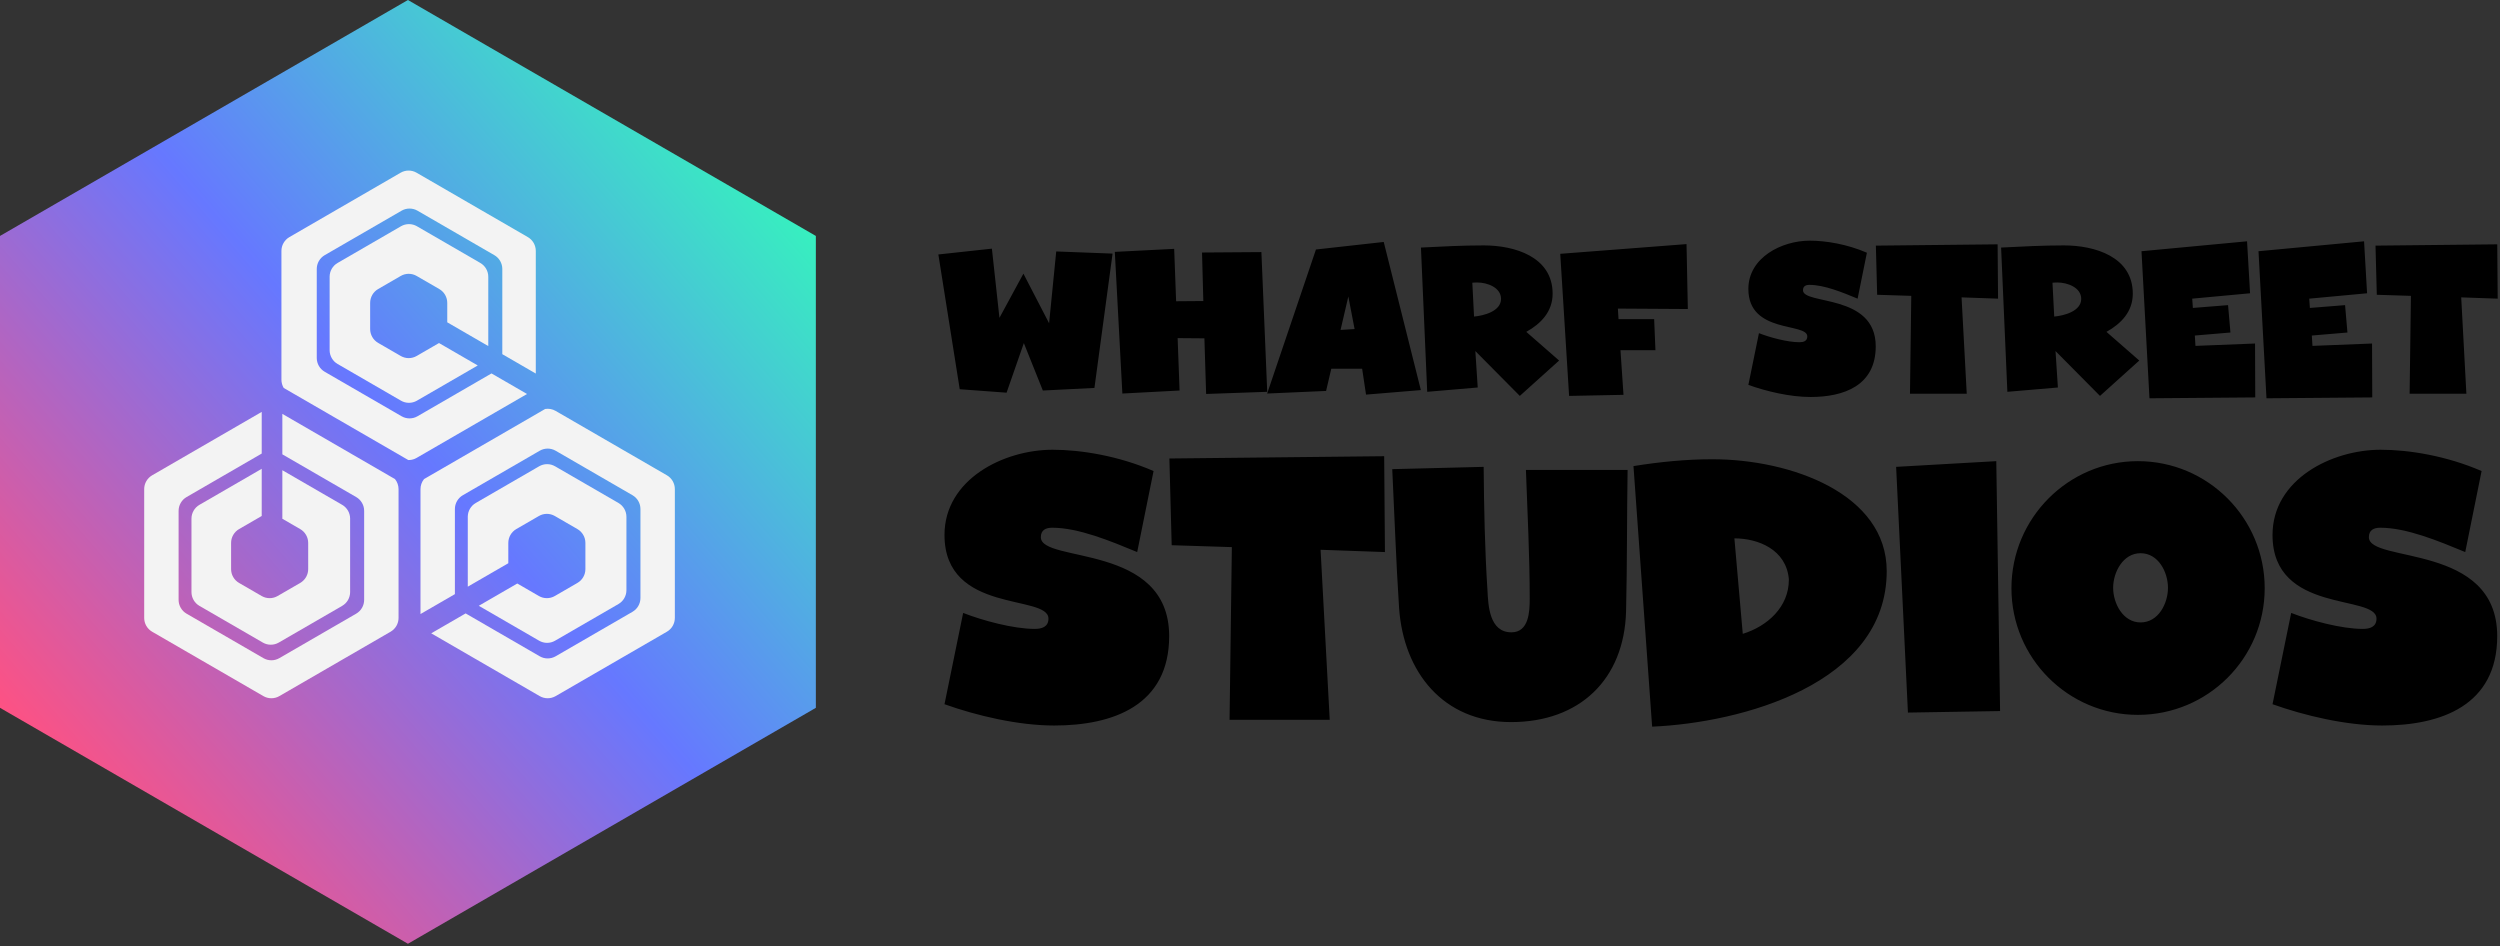
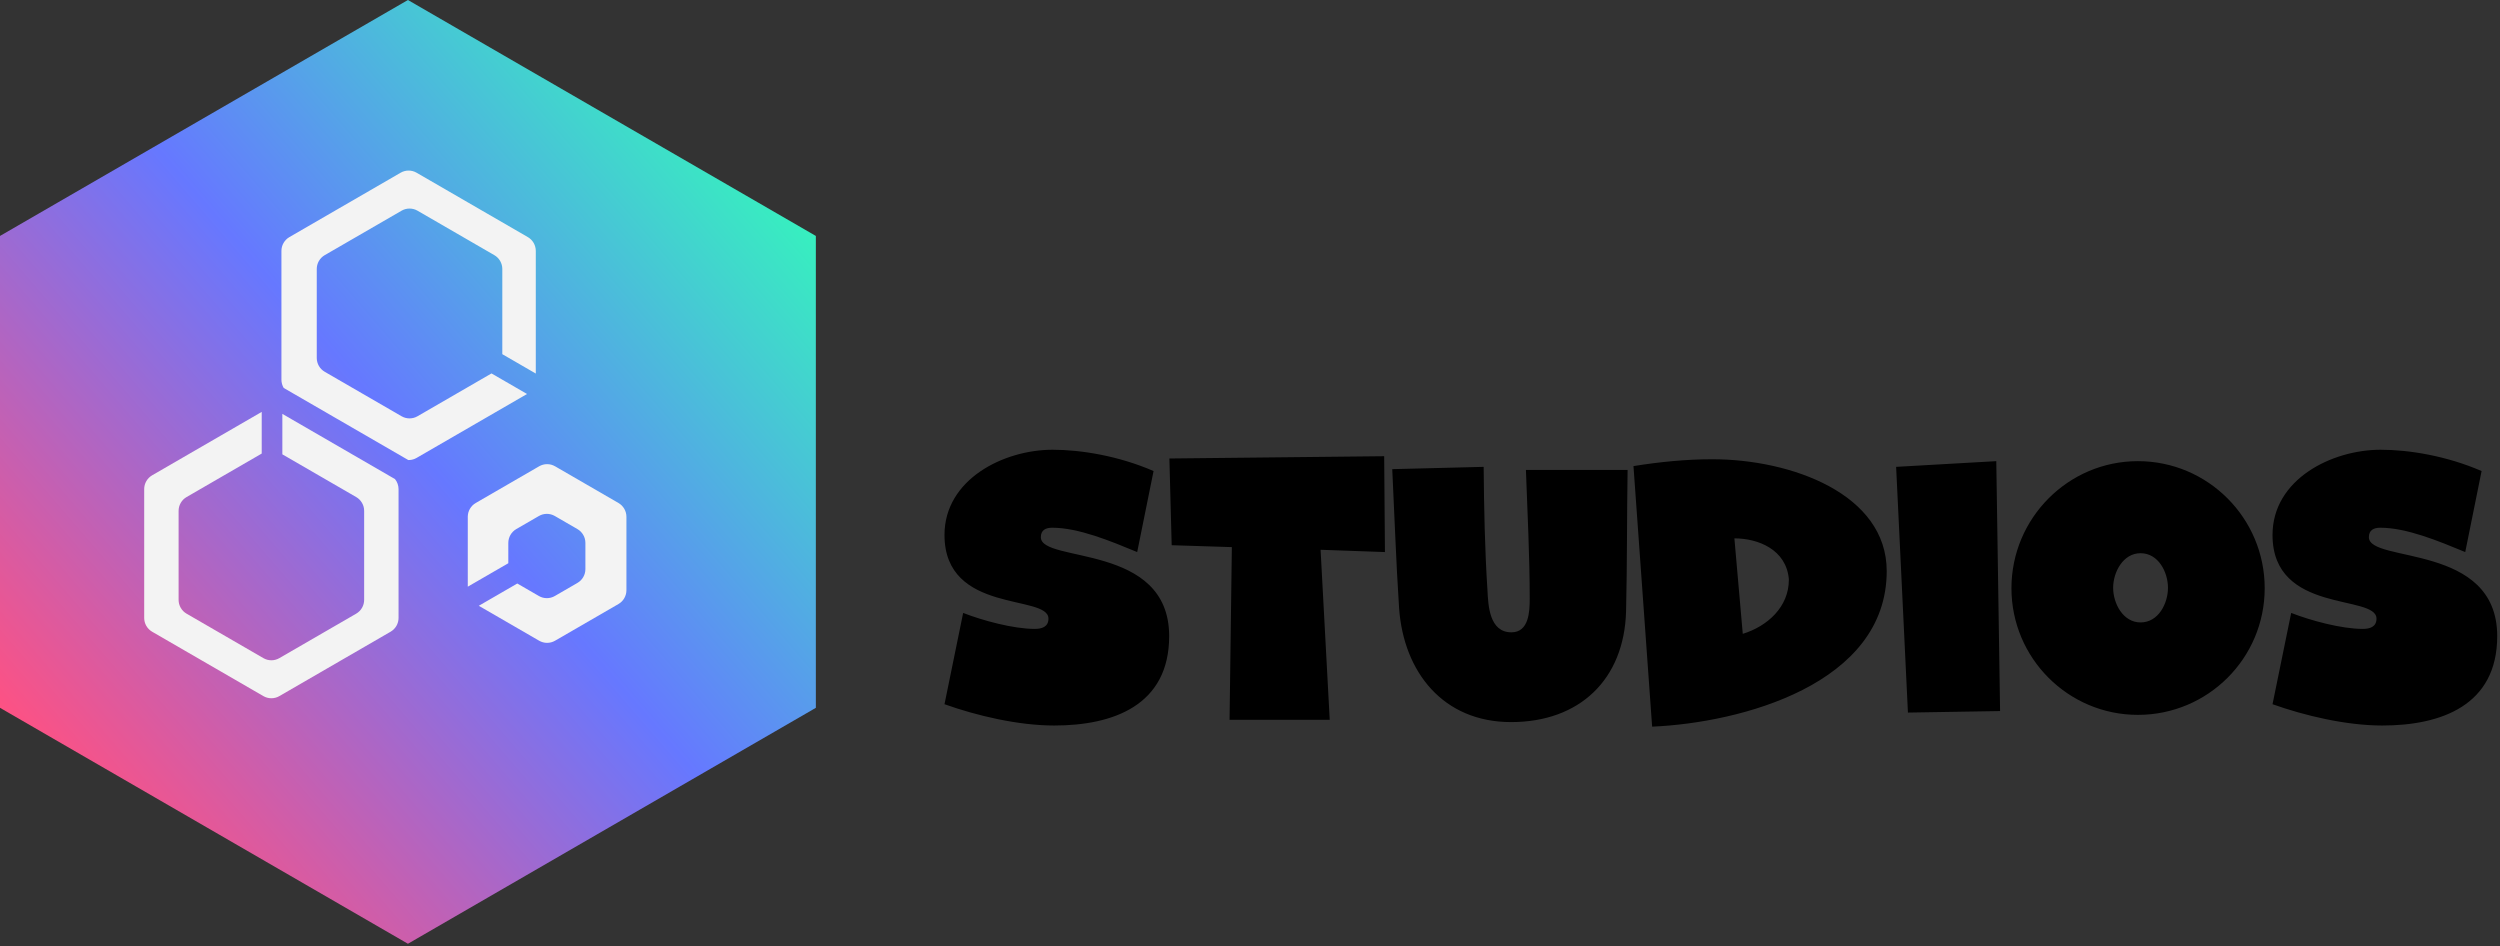
<svg xmlns="http://www.w3.org/2000/svg" width="280" height="106" viewBox="0 0 280 106" fill="none">
  <rect x="0" y="0" width="280" height="106" fill="#333333" stroke="none" />
-   <path d="M124.608 28.403L122.577 43.448L116.798 43.738L114.671 38.425L112.736 43.98L107.49 43.593L105.096 28.5L111.092 27.848L111.938 35.6L114.622 30.649L117.499 36.203L118.297 28.162L124.608 28.403ZM141.929 43.883L135.086 44.124L134.893 37.894L131.895 37.87L132.112 43.738L125.705 44.076L124.859 28.21L131.508 27.872L131.725 33.74L134.772 33.716L134.627 28.282L141.276 28.234L141.929 43.883ZM159.136 43.69L152.995 44.197L152.56 41.299H149.102L148.522 43.786L141.922 44.076L147.386 27.944L154.978 27.099L159.136 43.69ZM151.714 36.855L151.013 33.209L150.142 36.952L151.714 36.855ZM174.62 40.381L170.219 44.342L165.239 39.319L165.505 43.4L159.847 43.883L159.146 27.727C161.491 27.606 163.836 27.485 166.182 27.485C169.615 27.485 173.894 28.741 173.894 32.895C173.894 34.899 172.589 36.252 170.945 37.169L174.62 40.381ZM168.116 33.474C168.116 32.195 166.568 31.639 165.456 31.639C165.359 31.639 165.166 31.639 164.9 31.663L165.093 35.455C166.157 35.358 168.116 34.875 168.116 33.474ZM189.037 34.61L181.203 34.561L181.275 35.745H185.265L185.41 39.222H181.493L181.831 44.221L175.739 44.342L174.747 28.427L188.891 27.34L189.037 34.61ZM210.082 38.788C210.082 43.183 206.529 44.463 202.78 44.463C200.484 44.463 197.848 43.835 195.817 43.11L197.002 37.314C198.235 37.797 200.194 38.329 201.548 38.329C201.983 38.329 202.417 38.208 202.417 37.677C202.417 36.107 195.817 37.411 195.817 32.364C195.817 28.838 199.565 26.954 202.685 26.954C204.474 26.954 206.867 27.34 209.092 28.306L208.052 33.45C206.359 32.75 204.327 31.905 202.659 31.905C202.249 31.905 201.935 32.05 201.935 32.508C201.935 34.175 210.082 32.847 210.082 38.788ZM223.782 33.45L219.695 33.306L220.275 44.1H213.917L214.062 33.136L210.241 33.016L210.097 27.51L223.733 27.365L223.782 33.45ZM239.598 40.381L235.199 44.342L230.218 39.319L230.484 43.4L224.825 43.883L224.124 27.727C226.47 27.606 228.816 27.485 231.16 27.485C234.594 27.485 238.873 28.741 238.873 32.895C238.873 34.899 237.569 36.252 235.924 37.169L239.598 40.381ZM233.096 33.474C233.096 32.195 231.546 31.639 230.435 31.639C230.339 31.639 230.146 31.639 229.878 31.663L230.072 35.455C231.136 35.358 233.096 34.875 233.096 33.474ZM252.588 44.511L240.741 44.608L239.847 28.137L251.67 27.026L252.008 32.847L245.529 33.45L245.601 34.489L249.543 34.175L249.809 37.242L245.82 37.58L245.892 38.739L252.565 38.474L252.588 44.511ZM265.693 44.511L253.846 44.608L252.952 28.137L264.775 27.026L265.113 32.847L258.634 33.45L258.706 34.489L262.648 34.175L262.914 37.242L258.923 37.58L258.997 38.739L265.67 38.474L265.693 44.511ZM279.741 33.45L275.655 33.306L276.235 44.1H269.877L270.022 33.136L266.201 33.016L266.056 27.51L279.693 27.365L279.741 33.45Z" fill="black" />
  <path d="M130.947 71.246C130.947 79 124.677 81.258 118.066 81.258C114.014 81.258 109.365 80.15 105.783 78.872L107.873 68.647C110.048 69.499 113.503 70.437 115.891 70.437C116.659 70.437 117.427 70.224 117.427 69.287C117.427 66.517 105.783 68.818 105.783 59.914C105.783 53.694 112.394 50.371 117.896 50.371C121.052 50.371 125.275 51.053 129.199 52.757L127.365 61.831C124.379 60.596 120.796 59.105 117.853 59.105C117.128 59.105 116.574 59.36 116.574 60.17C116.574 63.109 130.947 60.766 130.947 71.246ZM155.113 61.831L147.905 61.575L148.929 80.618H137.711L137.967 61.277L131.228 61.064L130.972 51.351L155.028 51.095L155.113 61.831ZM182.291 52.629C182.206 57.912 182.248 63.194 182.12 68.477C181.907 76.103 176.917 80.874 169.239 80.874C161.647 80.874 157.212 75.293 156.7 68.136C156.358 62.981 156.188 57.741 155.932 52.544L166.169 52.288C166.211 56.889 166.296 61.49 166.595 66.091C166.68 67.838 166.808 70.82 169.282 70.82C171.244 70.82 171.329 68.477 171.329 67.071C171.329 62.257 171.073 57.443 170.903 52.629H182.291ZM211.312 63.961C211.312 76.656 194.934 80.959 185.039 81.385L182.949 52.203C185.85 51.734 188.835 51.436 191.778 51.436C200.607 51.436 211.312 55.313 211.312 63.961ZM200.351 64.941V64.856C200.053 61.533 196.896 60.297 194.252 60.297L195.19 70.99C197.963 70.138 200.351 67.966 200.351 64.941ZM224.009 79.639L213.688 79.809L212.366 52.288L223.584 51.649L224.009 79.639ZM253.646 65.878C253.646 73.717 247.291 80.065 239.443 80.065C231.638 80.065 225.282 73.717 225.282 65.878C225.282 58.039 231.638 51.649 239.443 51.649C247.291 51.649 253.646 58.039 253.646 65.878ZM242.813 65.836C242.813 64.089 241.746 61.959 239.743 61.959C237.779 61.959 236.672 64.089 236.672 65.836C236.672 67.582 237.779 69.712 239.743 69.712C241.746 69.712 242.813 67.582 242.813 65.836ZM279.688 71.246C279.688 79 273.417 81.258 266.807 81.258C262.754 81.258 258.105 80.15 254.522 78.872L256.613 68.647C258.789 69.499 262.242 70.437 264.631 70.437C265.4 70.437 266.167 70.224 266.167 69.287C266.167 66.517 254.522 68.818 254.522 59.914C254.522 53.694 261.135 50.371 266.637 50.371C269.792 50.371 274.015 51.053 277.939 52.757L276.106 61.831C273.12 60.596 269.537 59.105 266.594 59.105C265.867 59.105 265.315 59.36 265.315 60.17C265.315 63.109 279.688 60.766 279.688 71.246Z" fill="black" />
  <path d="M91.375 79.276V26.426L45.688 0L0 26.426V79.276L45.688 105.701L91.375 79.276Z" fill="url(#paint0_linear_825_1151)" />
  <path d="M59.013 44.118L55.048 41.824L46.759 46.621C46.488 46.778 46.18 46.86 45.868 46.86C45.555 46.86 45.248 46.778 44.977 46.621L36.687 41.824L36.367 41.638C36.097 41.482 35.872 41.256 35.715 40.985C35.559 40.713 35.477 40.405 35.477 40.092V30.127C35.477 29.813 35.559 29.505 35.715 29.233C35.872 28.962 36.097 28.736 36.367 28.579L44.977 23.597C45.248 23.44 45.555 23.358 45.868 23.358C46.18 23.358 46.488 23.44 46.759 23.597L55.368 28.579C55.639 28.736 55.864 28.962 56.02 29.233C56.176 29.505 56.259 29.813 56.259 30.127V39.668L60.008 41.837V28.102C60.008 27.789 59.926 27.48 59.769 27.209C59.613 26.938 59.388 26.712 59.117 26.555L46.655 19.343C46.384 19.186 46.077 19.104 45.764 19.104C45.451 19.104 45.143 19.186 44.872 19.343L32.411 26.556C32.14 26.713 31.915 26.938 31.759 27.21C31.602 27.482 31.52 27.79 31.52 28.103V42.528C31.52 42.853 31.609 43.172 31.777 43.451L32.825 44.058L45.729 51.525C45.973 51.531 46.216 51.485 46.442 51.392C46.515 51.362 46.586 51.327 46.655 51.288L59.028 44.127L59.013 44.118Z" fill="#F3F3F3" />
-   <path d="M54.687 38.759V30.997C54.687 30.684 54.605 30.376 54.449 30.104C54.292 29.833 54.067 29.607 53.796 29.451L46.694 25.34C46.423 25.183 46.116 25.101 45.803 25.101C45.49 25.101 45.183 25.183 44.912 25.34L37.809 29.451C37.538 29.608 37.313 29.833 37.157 30.104C37.001 30.376 36.918 30.684 36.918 30.997V39.219C36.918 39.532 37.001 39.84 37.157 40.112C37.313 40.383 37.538 40.609 37.809 40.766L38.161 40.969L44.911 44.876C45.182 45.033 45.489 45.116 45.802 45.116C46.115 45.116 46.422 45.033 46.693 44.876L53.509 40.932L49.169 38.421L46.666 39.869C46.395 40.026 46.087 40.109 45.775 40.109C45.462 40.109 45.154 40.026 44.883 39.869L42.472 38.474L42.349 38.402C42.077 38.246 41.852 38.02 41.696 37.748C41.54 37.477 41.457 37.169 41.457 36.855V33.921C41.457 33.607 41.54 33.299 41.696 33.028C41.853 32.756 42.078 32.531 42.349 32.374L44.883 30.907C45.154 30.75 45.462 30.667 45.774 30.667C46.087 30.667 46.395 30.75 46.666 30.907L49.201 32.374C49.472 32.531 49.697 32.756 49.854 33.028C50.01 33.299 50.093 33.607 50.093 33.921V36.099L54.687 38.759Z" fill="#F3F3F3" />
  <path d="M44.638 54.781C44.637 54.372 44.497 53.975 44.239 53.658L31.623 46.355V50.885L39.894 55.671C40.165 55.828 40.39 56.054 40.546 56.325C40.703 56.597 40.785 56.905 40.785 57.219V67.183C40.785 67.496 40.703 67.804 40.546 68.076C40.39 68.347 40.165 68.573 39.894 68.73L39.865 68.747L31.285 73.712C31.014 73.869 30.707 73.952 30.394 73.952C30.081 73.952 29.774 73.869 29.503 73.712L20.894 68.73C20.623 68.573 20.398 68.348 20.242 68.076C20.085 67.805 20.003 67.496 20.003 67.183V57.218C20.003 56.904 20.085 56.596 20.242 56.325C20.398 56.053 20.623 55.827 20.894 55.671L29.311 50.799V46.133L17.041 53.234C16.77 53.391 16.545 53.616 16.389 53.888C16.232 54.159 16.15 54.467 16.15 54.781V69.206C16.15 69.519 16.232 69.827 16.388 70.099C16.545 70.37 16.77 70.596 17.04 70.753L29.502 77.965C29.773 78.122 30.081 78.204 30.393 78.204C30.706 78.204 31.014 78.122 31.285 77.965L43.538 70.873L43.746 70.753C44.017 70.596 44.242 70.371 44.399 70.099C44.555 69.827 44.638 69.519 44.638 69.206V54.781Z" fill="#F3F3F3" />
-   <path d="M74.693 53.233L62.629 46.252L62.231 46.021C61.877 45.816 61.464 45.74 61.06 45.804L60.111 46.354L47.493 53.656C47.236 53.973 47.095 54.37 47.095 54.78V68.773L47.156 68.738L50.948 66.543V57.011C50.948 56.697 51.031 56.389 51.187 56.118C51.343 55.846 51.568 55.621 51.839 55.464L56.93 52.518L60.111 50.677L60.448 50.482C60.719 50.325 61.027 50.242 61.339 50.242C61.652 50.242 61.96 50.325 62.231 50.482L62.629 50.712L65.565 52.411L70.839 55.464C71.11 55.62 71.335 55.846 71.492 56.117C71.648 56.389 71.73 56.697 71.73 57.011V66.975C71.73 67.289 71.648 67.597 71.492 67.868C71.335 68.14 71.11 68.365 70.839 68.522L62.231 73.505C61.959 73.662 61.652 73.744 61.339 73.744C61.027 73.744 60.719 73.662 60.448 73.505L52.151 68.702L48.297 70.932L60.448 77.965C60.719 78.121 61.027 78.204 61.339 78.204C61.652 78.204 61.959 78.121 62.231 77.965L74.693 70.752C74.964 70.595 75.188 70.37 75.345 70.098C75.501 69.827 75.583 69.519 75.583 69.205V54.781C75.583 54.467 75.501 54.159 75.345 53.888C75.189 53.616 74.964 53.39 74.693 53.233Z" fill="#F3F3F3" />
-   <path d="M26.773 65.287C26.502 65.13 26.277 64.905 26.121 64.633C25.964 64.362 25.882 64.053 25.882 63.74V60.806C25.882 60.493 25.964 60.185 26.121 59.913C26.277 59.642 26.502 59.416 26.773 59.259L29.308 57.792L29.311 57.791V52.506L22.336 56.542C22.065 56.699 21.84 56.925 21.684 57.196C21.527 57.468 21.445 57.776 21.445 58.089V66.31C21.445 66.624 21.527 66.932 21.684 67.203C21.84 67.475 22.065 67.701 22.336 67.858L29.438 71.968C29.709 72.125 30.016 72.207 30.329 72.207C30.642 72.207 30.95 72.125 31.221 71.968L38.323 67.858L38.325 67.856C38.596 67.699 38.82 67.474 38.976 67.202C39.132 66.931 39.214 66.624 39.214 66.31V58.089C39.214 57.776 39.132 57.468 38.976 57.196C38.82 56.925 38.595 56.699 38.324 56.542L31.623 52.664V58.1L33.625 59.259C33.896 59.416 34.121 59.641 34.278 59.913C34.434 60.184 34.517 60.492 34.517 60.806V63.74C34.517 64.029 34.447 64.313 34.313 64.568C34.18 64.824 33.986 65.043 33.75 65.207C33.71 65.236 33.668 65.263 33.625 65.288L31.09 66.754C30.82 66.911 30.512 66.994 30.199 66.994C29.887 66.994 29.579 66.911 29.308 66.754L26.773 65.287Z" fill="#F3F3F3" />
  <path d="M64.674 65.287L62.139 66.754C61.868 66.911 61.561 66.993 61.248 66.993C60.935 66.993 60.628 66.911 60.357 66.754L57.937 65.353L53.625 67.849L60.384 71.76C60.655 71.917 60.963 72 61.276 72C61.588 72 61.896 71.917 62.167 71.76L69.269 67.65C69.54 67.493 69.765 67.268 69.921 66.996C70.078 66.725 70.16 66.416 70.16 66.103V57.882C70.16 57.569 70.078 57.26 69.921 56.989C69.765 56.717 69.54 56.492 69.269 56.335L65.565 54.191L62.629 52.492L62.167 52.225C61.896 52.068 61.588 51.985 61.276 51.985C60.963 51.985 60.655 52.068 60.384 52.225L60.111 52.383L56.931 54.223L53.282 56.335C53.011 56.492 52.786 56.717 52.63 56.989C52.473 57.261 52.391 57.569 52.391 57.882V65.709L56.931 63.081V60.805C56.931 60.492 57.014 60.184 57.17 59.912C57.326 59.641 57.551 59.415 57.822 59.258L60.111 57.934L60.357 57.791C60.628 57.635 60.935 57.552 61.248 57.552C61.561 57.552 61.868 57.635 62.139 57.791L62.629 58.075L64.674 59.258C64.945 59.415 65.17 59.641 65.326 59.913C65.483 60.184 65.565 60.492 65.565 60.806V63.74C65.565 64.053 65.483 64.362 65.326 64.633C65.17 64.905 64.945 65.13 64.674 65.287Z" fill="#F3F3F3" />
  <defs>
    <linearGradient id="paint0_linear_825_1151" x1="2.207" y1="82.778" x2="83.654" y2="12.652" gradientUnits="userSpaceOnUse">
      <stop stop-color="#FF5182" />
      <stop offset="0.51" stop-color="#6678FF" />
      <stop offset="1" stop-color="#34F7BB" />
    </linearGradient>
  </defs>
</svg>